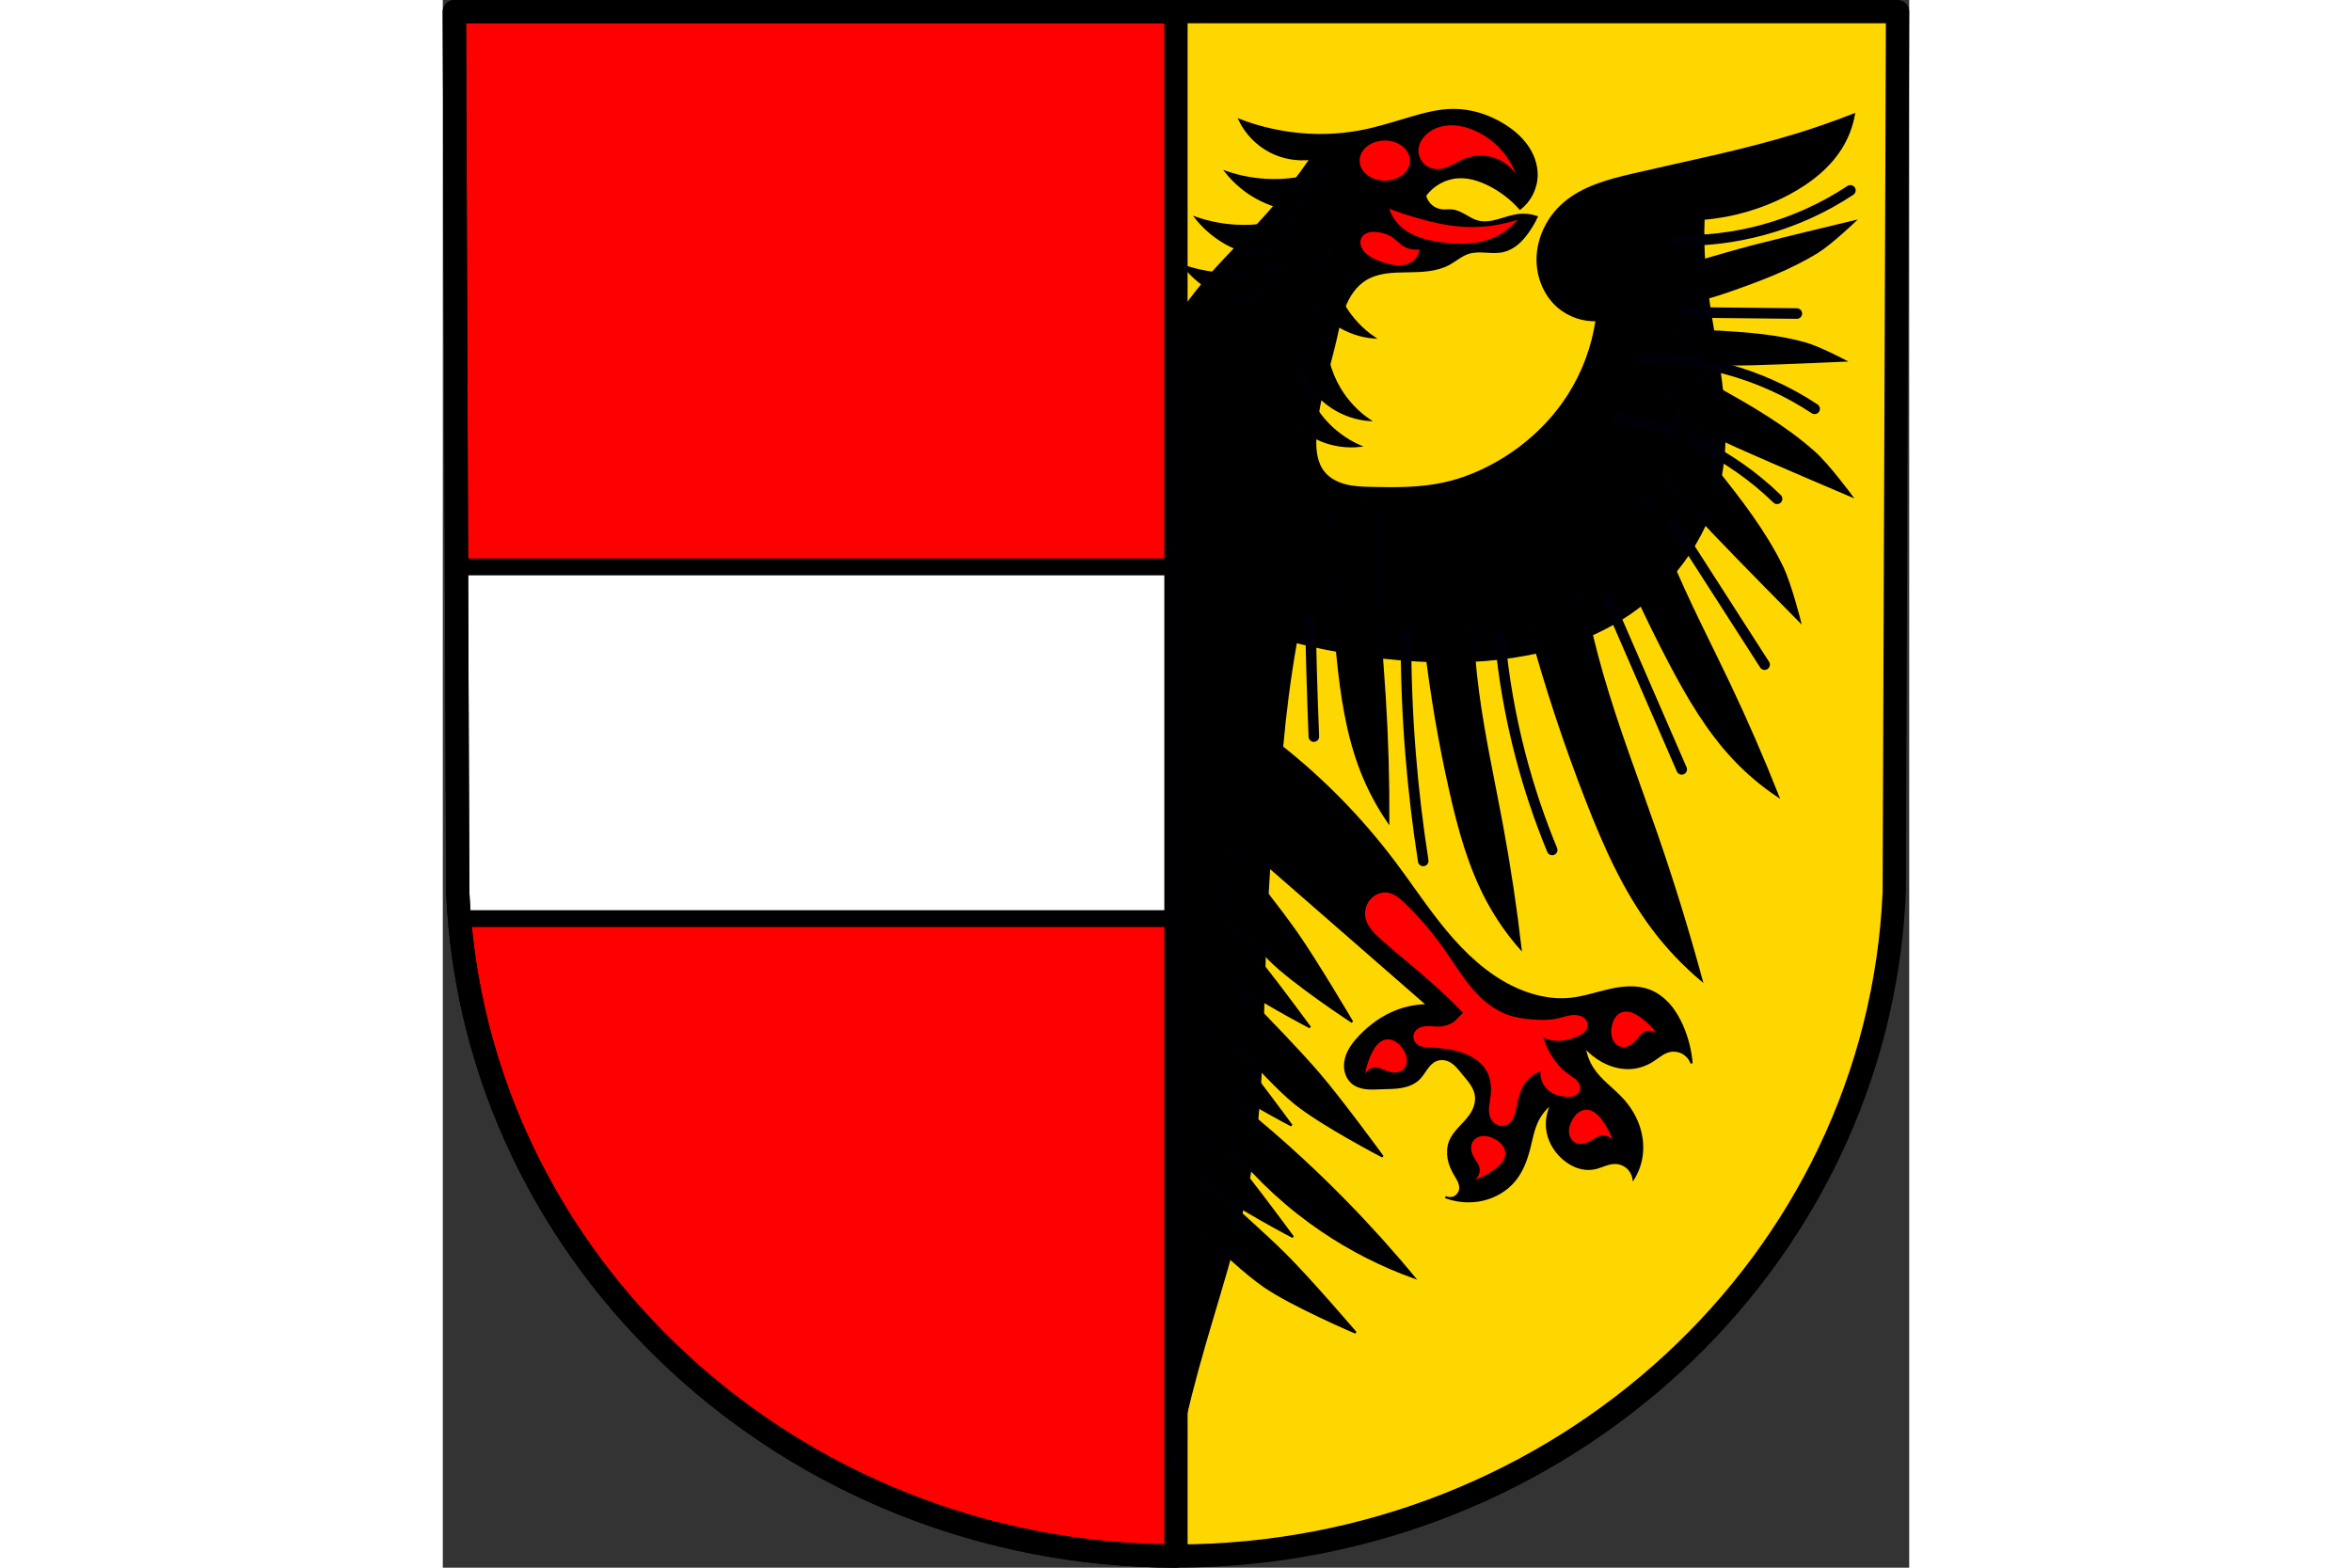
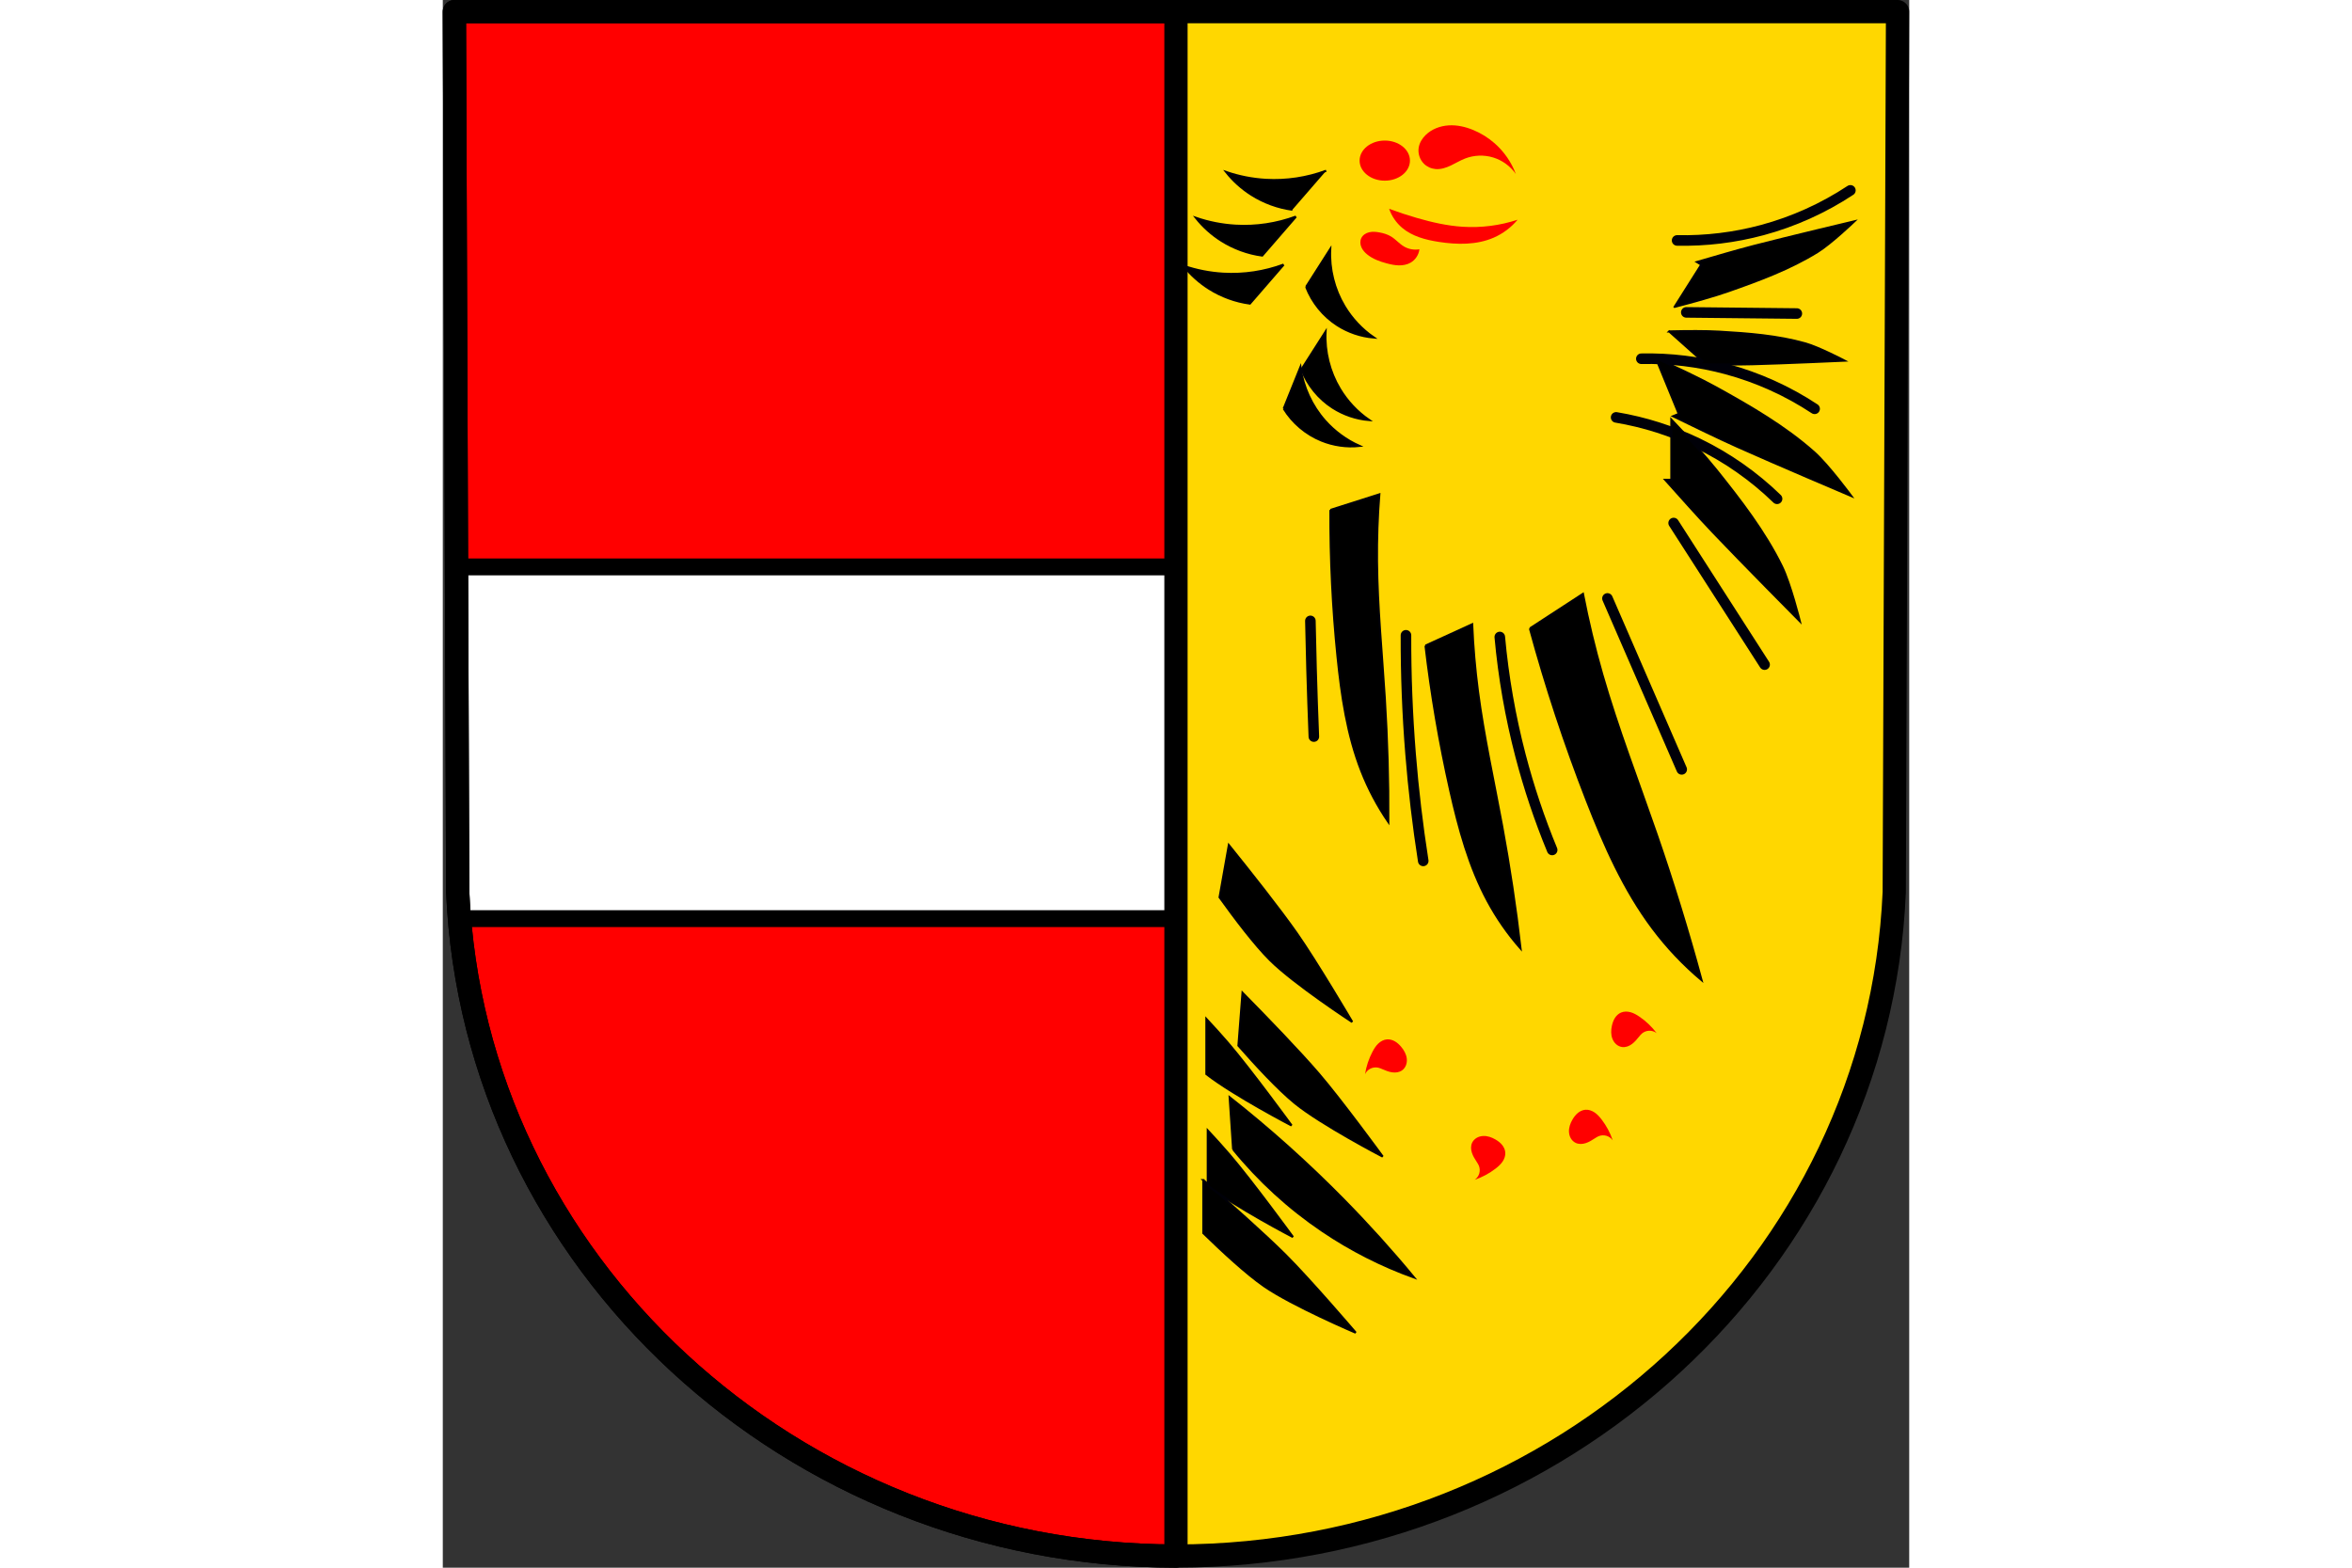
<svg xmlns="http://www.w3.org/2000/svg" xmlns:ns1="http://www.inkscape.org/namespaces/inkscape" xmlns:ns2="http://sodipodi.sourceforge.net/DTD/sodipodi-0.dtd" height="120" id="svg2" ns1:version="0.48.4 r9939" preserveAspectRatio="xMidYMid meet" ns2:docname="result(12).svg" version="1.1" viewBox="0 0 693.66 741.72" width="180">
  <rect x="0" y="0" width="693.66" height="741.72" fill="#333333" stroke="none" />
  <defs id="defs100" />
  <ns2:namedview bordercolor="#666666" borderopacity="1" gridtolerance="10" guidetolerance="10" id="namedview98" ns1:current-layer="svg2" ns1:cx="346.83" ns1:cy="370.86" ns1:pageopacity="0" ns1:pageshadow="2" ns1:window-height="480" ns1:window-maximized="0" ns1:window-width="640" ns1:window-x="0" ns1:window-y="0" ns1:zoom="0.31817937" objecttolerance="10" pagecolor="#ffffff" showgrid="false" />
  <path d="m688.15 5.498-1.561 416.59c-7.598 175.24-157.72 314.03-339.77 314.13-181.89-0.215-332.06-139.05-339.77-314.13l-1.561-416.59h341.32z" fill="#ffd700" id="path6" />
  <path d="m5.5 5.5 1.562 416.59c7.709 175.08 157.86 313.91 339.75 314.12v-730.72h-341.31z" fill="#f00" id="path8" transform="translate(0 -1.4932e-5)" />
  <path d="m6.5 268.22 0.562 153.88c0.073 1.65 0.183 3.294 0.281 4.938 0.04 0.656 0.05 1.314 0.094 1.969 0.12 1.785 0.259 3.567 0.406 5.344 0.008 0.094 0.023 0.188 0.031 0.281h338.94v-166.41h-340.31z" fill="#fff" id="path10" stroke="#000" stroke-dashoffset="3.118" stroke-linecap="round" stroke-linejoin="round" stroke-width="8" transform="translate(0 -1.4932e-5)" />
  <path d="m5.5 5.5 1.562 416.59c7.709 175.08 157.86 313.91 339.75 314.13v-730.72h-341.31z" fill="none" id="path12" stroke="#000" stroke-linecap="round" stroke-linejoin="round" stroke-width="11" />
  <path d="m688.15 5.498-1.561 416.59c-7.598 175.24-157.72 314.03-339.77 314.13-181.89-0.215-332.06-139.05-339.77-314.13l-1.561-416.59h341.32z" fill="none" id="path14" stroke="#000" stroke-linecap="round" stroke-linejoin="round" stroke-width="11" />
-   <path d="m345.55 153.65v543.57c3.157-16.423 6.942-32.726 11.343-48.861 8.684-31.839 19.788-63.119 25.322-95.653 5.353-31.47 5.401-63.56 6.445-95.464 0.514-15.699 1.273-31.391 2.276-47.066l75.021 65.427c-4.904 1e-3 -9.806 0.893-14.396 2.618-6.817 2.561-12.876 6.931-17.886 12.215-2.843 2.998-5.43 6.42-6.447 10.424-0.509 2.002-0.606 4.125-0.134 6.136 0.471 2.011 1.528 3.903 3.092 5.253 1.839 1.587 4.267 2.35 6.681 2.62 2.414 0.27 4.852 0.086 7.279-2e-3 3.071-0.112 6.162-0.073 9.191-0.59 3.029-0.517 6.044-1.643 8.259-3.773 1.424-1.369 2.453-3.084 3.596-4.694 1.143-1.61 2.47-3.176 4.247-4.039 2.03-0.985 4.497-0.919 6.553 8e-3 1.373 0.619 2.564 1.588 3.614 2.668 1.05 1.08 1.972 2.276 2.929 3.439 1.26 1.53 2.586 3.01 3.71 4.643 1.124 1.632 2.049 3.44 2.397 5.391 0.565 3.164-0.446 6.456-2.181 9.161-1.492 2.325-3.485 4.277-5.361 6.305s-3.681 4.205-4.673 6.783c-0.955 2.482-1.103 5.234-0.648 7.855 0.455 2.62 1.493 5.115 2.83 7.414 0.674 1.16 1.427 2.279 1.971 3.505s0.875 2.59 0.646 3.912c-0.258 1.49-1.256 2.832-2.608 3.509-1.352 0.676-3.025 0.669-4.372-0.018 5.52 2.135 11.674 2.597 17.45 1.309 5.901-1.315 11.427-4.493 15.269-9.161 3.586-4.357 5.597-9.799 6.98-15.269 1.119-4.426 1.891-9.001 3.926-13.088 1.626-3.264 4.041-6.131 6.98-8.289-2.343 4.2-3.131 9.245-2.181 13.96 1.042 5.17 4.133 9.842 8.289 13.088 1.907 1.489 4.047 2.701 6.355 3.424 2.309 0.723 4.791 0.948 7.168 0.502 1.706-0.32 3.327-0.974 4.965-1.548 1.638-0.574 3.333-1.075 5.069-1.069 2.074 7e-3 4.138 0.77 5.718 2.113 1.581 1.343 2.666 3.257 3.007 5.303 2.099-3.442 3.449-7.339 3.926-11.343 0.565-4.734-0.09-9.587-1.722-14.067-1.632-4.479-4.227-8.586-7.439-12.109-4.514-4.949-10.265-8.809-13.96-14.396-2.074-3.136-3.427-6.744-3.926-10.47 2.447 2.836 5.421 5.216 8.725 6.98 4.133 2.207 8.855 3.449 13.524 3.054 3.564-0.302 7.027-1.553 10.034-3.49 2.423-1.561 4.633-3.596 7.409-4.374 2.175-0.609 4.578-0.36 6.581 0.683 2.003 1.043 3.585 2.869 4.333 5-0.494-6.002-1.974-11.922-4.363-17.45-1.573-3.64-3.552-7.133-6.152-10.127-2.6-2.994-5.845-5.481-9.553-6.886-5.896-2.236-12.49-1.61-18.643-0.229-6.153 1.381-12.168 3.487-18.439 4.155-9.571 1.02-19.292-1.405-27.92-5.671-12.302-6.082-22.507-15.746-31.283-26.297-8.776-10.55-16.292-22.079-24.558-33.034-15.216-20.165-33-38.391-52.787-54.096 0.708-8.015 1.581-16.015 2.618-23.994 1.118-8.607 2.428-17.19 3.926-25.739 18.581 4.65 37.594 7.575 56.713 8.725 35.125 2.113 72.177-2.368 101.21-22.249 22.245-15.233 38.475-39.329 43.189-65.875 2.882-16.229 1.567-32.915-0.796-49.228-2.363-16.313-5.765-32.497-7.056-48.93-0.593-7.544-0.739-15.124-0.436-22.685 13.992-1.154 27.739-5.189 40.136-11.779 10.32-5.486 19.922-12.984 25.739-23.122 2.554-4.451 4.333-9.345 5.235-14.396-9.034 3.55-18.204 6.753-27.484 9.598-25.196 7.724-51.113 12.788-76.781 18.759-11.806 2.746-24.066 5.94-33.155 13.96-7.329 6.467-12.031 15.966-12.215 25.739-0.164 8.685 3.38 17.538 10.034 23.122 4.938 4.143 11.446 6.366 17.886 6.108-1.828 12.513-6.317 24.632-13.084 35.316-8.339 13.168-20.094 24.081-33.596 31.868-7.89 4.551-16.409 8.068-25.303 10.034-11.325 2.503-23.042 2.461-34.636 2.179-4.085-0.1-8.209-0.233-12.169-1.242-3.96-1.009-7.795-2.977-10.344-6.172-1.763-2.209-2.838-4.912-3.399-7.682s-0.629-5.619-0.535-8.444c0.526-15.915 6.038-31.175 9.605-46.695 1.214-5.281 2.215-10.645 4.224-15.678 2.009-5.032 5.148-9.796 9.736-12.679 2.863-1.799 6.173-2.794 9.514-3.31s6.736-0.572 10.117-0.616c6.861-0.09 14.04-0.213 20.068-3.49 3.099-1.685 5.801-4.163 9.161-5.235 2.649-0.845 5.497-0.744 8.273-0.585s5.602 0.365 8.305-0.288c2.369-0.572 4.551-1.79 6.434-3.336 1.883-1.546 3.48-3.415 4.908-5.389 1.684-2.327 3.147-4.814 4.363-7.416-2.796-0.93-5.8-1.23-8.725-0.873-3.252 0.397-6.347 1.584-9.504 2.462-3.157 0.878-6.529 1.446-9.692 0.592-2.152-0.581-4.072-1.785-6.009-2.891-1.936-1.105-3.986-2.146-6.207-2.344-1.449-0.13-2.911 0.107-4.363 0-1.925-0.142-3.799-0.905-5.275-2.148-1.476-1.243-2.547-2.96-3.014-4.832 3.562-5.071 9.518-8.38 15.705-8.725 4.986-0.278 9.924 1.269 14.396 3.49 5.609 2.785 10.675 6.659 14.833 11.343 4.899-3.798 7.888-9.943 7.853-16.141-0.028-4.93-1.884-9.752-4.763-13.753-2.88-4.001-6.743-7.222-10.942-9.805-7.065-4.346-15.263-6.979-23.558-6.98-7.128-0.001-14.106 1.902-20.94 3.926-7.512 2.225-14.994 4.618-22.685 6.108-11.045 2.139-22.443 2.383-33.592 0.873-8.196-1.11-16.264-3.164-23.994-6.108 3.055 6.308 8.182 11.591 14.396 14.833 5.854 3.054 12.641 4.288 19.195 3.49-6.124 9.001-12.832 17.605-20.068 25.739-11.017 12.385-23.258 23.685-33.592 36.645-4.102 5.145-7.892 10.539-11.343 16.141l-1e-5 -3.2e-4" id="path16" stroke="#000008" stroke-width="1px" />
-   <path d="m417.87 80.796c-9.087 3.386-18.881 4.86-28.562 4.3-6.374-0.369-12.696-1.613-18.734-3.685 3.357 4.216 7.424 7.866 11.978 10.749 5.846 3.701 12.493 6.128 19.349 7.064l15.97-18.427" id="path18" stroke="#000008" stroke-width="1px" />
+   <path d="m417.87 80.796c-9.087 3.386-18.881 4.86-28.562 4.3-6.374-0.369-12.696-1.613-18.734-3.685 3.357 4.216 7.424 7.866 11.978 10.749 5.846 3.701 12.493 6.128 19.349 7.064" id="path18" stroke="#000008" stroke-width="1px" />
  <path d="m403.58 102.48c-9.087 3.386-18.881 4.86-28.562 4.3-6.374-0.369-12.696-1.613-18.734-3.685 3.357 4.216 7.424 7.866 11.978 10.749 5.846 3.701 12.493 6.128 19.349 7.064l15.97-18.427" id="path20" stroke="#000008" stroke-width="1px" />
  <path d="m397.75 125.2c-9.087 3.386-18.881 4.86-28.562 4.3-6.374-0.369-12.696-1.613-18.734-3.685 3.357 4.216 7.424 7.866 11.978 10.749 5.846 3.701 12.493 6.128 19.349 7.064l15.97-18.427" id="path22" stroke="#000008" stroke-width="1px" />
  <path d="m406.2 174.77c2.838 7.392 8.082 13.838 14.742 18.12 5.143 3.307 11.105 5.33 17.199 5.835-5.583-3.859-10.329-8.922-13.82-14.742-4.848-8.08-7.232-17.616-6.757-27.027l-11.363 17.813" id="path24" stroke="#000008" stroke-width="1px" />
  <path d="m397.8 193.32c4.149 6.744 10.488 12.116 17.822 15.101 5.663 2.305 11.896 3.197 17.978 2.574-6.197-2.767-11.793-6.871-16.295-11.949-6.251-7.051-10.347-15.986-11.611-25.324l-7.894 19.599" id="path26" stroke="#000008" stroke-width="1px" />
  <path d="m408.4 135.72c2.838 7.392 8.082 13.838 14.742 18.12 5.143 3.307 11.105 5.33 17.199 5.835-5.583-3.859-10.329-8.922-13.82-14.742-4.848-8.08-7.232-17.616-6.757-27.027l-11.363 17.813" id="path28" stroke="#000008" stroke-width="1px" />
  <path d="m373.86 543.77c12.097 14.869 26.393 27.945 42.278 38.673 13.436 9.074 28.006 16.469 43.261 21.958-10.503-12.701-21.55-24.951-33.101-36.707-16.983-17.283-35.056-33.494-54.077-48.505l1.639 24.58" id="path30" stroke="#000008" stroke-width="1px" />
  <path d="m359.77 558.37v25.062c8.9 8.672 20.355 19.294 28.781 25.125 13.299 9.202 43.281 21.969 43.281 21.969s-21.459-25.084-33.125-36.719c-10.037-10.01-26.718-24.792-38.938-35.438z" id="path32" stroke="#000008" stroke-width="1px" />
  <path d="m378.3 469.72-1.929 24.988c8.207 9.331 18.81 20.803 26.763 27.265 12.551 10.198 41.463 25.234 41.463 25.234s-19.466-26.661-30.201-39.159c-9.237-10.753-24.731-26.775-36.095-38.329z" id="path34" stroke="#000008" stroke-width="1px" />
  <path d="m371.83 399.86-4.381 24.677c7.247 10.094 16.668 22.556 23.946 29.77 11.485 11.385 38.774 29.197 38.774 29.197s-16.744-28.449-26.196-41.944c-8.132-11.611-21.972-29.081-32.143-41.699z" id="path36" stroke="#000008" stroke-width="1px" />
-   <path d="m369.93 435.69v26.062c13.07 10.158 40.281 24.312 40.281 24.312s-19.452-26.658-30.188-39.156c-2.854-3.323-6.351-7.177-10.094-11.219z" id="path38" stroke="#000008" stroke-width="1px" />
  <path d="m361.21 482.11v26.063c13.07 10.158 40.281 24.312 40.281 24.312s-19.452-26.658-30.188-39.156c-2.854-3.323-6.351-7.177-10.094-11.219z" id="path40" stroke="#000008" stroke-width="1px" />
  <path d="m361.86 534.88v26.063c13.07 10.158 40.281 24.312 40.281 24.312s-19.452-26.658-30.188-39.156c-2.854-3.323-6.351-7.177-10.094-11.219z" id="path42" stroke="#000008" stroke-width="1px" />
  <path d="m583.87 113.76c13.576 0.289 27.192-1.367 40.303-4.902 14.773-3.983 28.9-10.353 41.664-18.79" fill="none" id="path44" stroke="#000008" stroke-linecap="round" stroke-width="5" />
  <path d="m566.95 169.73c13.576-0.289 27.192 1.367 40.303 4.902 14.773 3.983 28.9 10.353 41.664 18.79" fill="none" id="path46" stroke="#000008" stroke-linecap="round" stroke-width="5" />
  <path d="m555.02 197.48c13.393 2.239 26.464 6.397 38.69 12.307 13.776 6.659 26.472 15.544 37.446 26.206" fill="none" id="path48" stroke="#000008" stroke-linecap="round" stroke-width="5" />
  <path d="m550.92 283.14 35.129 80.878" fill="none" id="path50" stroke="#000008" stroke-linecap="round" stroke-width="5" />
  <path d="m582.23 247.46 43.026 66.99" fill="none" id="path52" stroke="#000008" stroke-linecap="round" stroke-width="5" />
  <path d="m588.22 147.8 52.285 0.545" fill="none" id="path54" stroke="#000008" stroke-linecap="round" stroke-width="5" />
  <path d="m499.99 301.38c1.719 18.926 5.002 37.71 9.803 56.097 3.97 15.204 8.978 30.137 14.977 44.66" fill="none" id="path56" stroke="#000008" stroke-linecap="round" stroke-width="5" />
  <path d="m455.61 300.57c-0.048 18.718 0.68 37.439 2.179 56.097 1.362 16.951 3.361 33.85 5.991 50.651" fill="none" id="path58" stroke="#000008" stroke-linecap="round" stroke-width="5" />
  <path d="m410.4 293.76c0.148 7.626 0.33 15.251 0.545 22.875 0.299 10.622 0.662 21.243 1.089 31.861" fill="none" id="path60" stroke="#000008" stroke-linecap="round" stroke-width="5" />
  <path d="m464.86 305.47c2.694 23.059 6.604 45.976 11.71 68.624 4.059 18.007 8.948 36.033 17.701 52.285 4.308 7.998 9.526 15.505 15.522 22.33-2.253-19.425-5.16-38.774-8.714-58.003-3.923-21.224-8.639-42.321-11.437-63.722-1.371-10.483-2.28-21.026-2.723-31.589l-22.058 10.076" id="path62" stroke="#000008" stroke-width="1px" />
  <path d="m419.88 241.27c-0.1 23.216 1.026 46.437 3.37 69.534 1.864 18.364 4.548 36.848 11.282 54.034 3.314 8.458 7.592 16.539 12.723 24.035 0.1-19.555-0.458-39.113-1.673-58.63-1.342-21.542-3.485-43.053-3.689-64.635-0.1-10.572 0.266-21.148 1.097-31.687l-23.11 7.349" id="path64" stroke="#000008" stroke-width="1px" />
  <path d="m514.25 297.33c7.525 27.613 16.509 54.829 26.902 81.495 8.265 21.206 17.545 42.282 31.21 60.482 6.728 8.96 14.476 17.154 23.046 24.371-6.319-23.264-13.423-46.315-21.294-69.1-8.688-25.149-18.32-49.998-25.668-75.571-3.599-12.525-6.646-25.209-9.129-38.003l-25.067 16.326" id="path66" stroke="#000008" stroke-width="1px" />
-   <path d="m551.14 249.91c8.564 21.579 18.266 42.706 29.054 63.263 8.577 16.345 17.959 32.495 30.616 45.931 6.229 6.612 13.211 12.515 20.768 17.558-7.198-18.182-15.009-36.122-23.414-53.778-9.277-19.488-19.286-38.648-27.523-58.599-4.035-9.772-7.638-19.722-10.798-29.811l-18.703 15.436" id="path68" stroke="#000008" stroke-width="1px" />
  <path d="m581.15 198.53v28.5h-2.875c7.489 8.346 14.904 16.749 22.625 24.875 13.467 14.174 41 41.969 41 41.969s-4.443-17.737-8.438-25.875c-8.107-16.518-19.526-31.297-31.031-45.656-5.4-6.739-13.387-15.482-21.281-23.812z" id="path70" stroke="#000008" stroke-width="1px" />
  <path d="m573.87 169.47 10.808 26.371-2.66 1.09c10.094 4.883 20.142 9.846 30.368 14.437 17.836 8.008 53.853 23.285 53.853 23.285s-10.838-14.727-17.62-20.742c-13.766-12.209-29.936-21.554-46.028-30.478-7.552-4.188-18.258-9.249-28.722-13.963z" id="path72" stroke="#000008" stroke-width="1px" />
  <path d="m580.14 156.81 15.728 14.025-1.433 1.566c8.339 0.027 16.673 0.122 25.006-0.085 14.535-0.362 43.599-1.684 43.599-1.684s-12.004-6.308-18.486-8.136c-13.157-3.711-27.005-4.763-40.665-5.561-6.411-0.375-15.217-0.325-23.75-0.124z" id="path74" stroke="#000008" stroke-width="1px" />
  <path d="m582.71 145.17 12.612-19.957-2.024-1.247c8.964-2.597 17.903-5.266 26.933-7.609 15.752-4.085 47.432-11.611 47.432-11.611s-10.977 10.494-17.389 14.461c-13.016 8.051-27.594 13.449-42.047 18.516-6.783 2.378-16.274 5.037-25.517 7.447z" id="path76" stroke="#000008" stroke-width="1px" />
  <g fill="#f00" id="g78" transform="translate(726.83 -1e-6)">
    <path d="m-279.18 98.798c4.33 1.601 8.717 3.045 13.151 4.328 7.07 2.047 14.296 3.692 21.642 4.162 8.763 0.56 17.632-0.577 25.97-3.329-3.041 3.662-6.953 6.596-11.32 8.49-8.074 3.501-17.274 3.346-25.97 1.998-6.19-0.96-12.532-2.612-17.313-6.659-2.806-2.375-4.958-5.515-6.16-8.99" id="path80" transform="translate(0 -1.4932e-5)" />
    <path d="m-219.25 82.317c-2.082-5.545-5.545-10.566-9.988-14.483-3.005-2.649-6.452-4.796-10.155-6.326-3.687-1.523-7.679-2.438-11.66-2.185-3.981 0.252-7.95 1.739-10.814 4.516-1.669 1.619-2.954 3.699-3.329 5.993-0.451 2.754 0.505 5.704 2.497 7.658 1.465 1.437 3.449 2.326 5.494 2.497 2.497 0.209 4.97-0.616 7.236-1.688 2.265-1.071 4.411-2.401 6.748-3.306 4.199-1.627 8.946-1.801 13.253-0.485 4.307 1.316 8.146 4.114 10.719 7.81" id="path82" transform="translate(0 -1.4932e-5)" />
    <path d="m-269.19 75.991c0 5.241-5.068 9.489-11.32 9.489-6.252 0-11.32-4.248-11.32-9.489 0-5.241 5.068-9.489 11.32-9.489 6.252 0 11.32 4.248 11.32 9.489z" id="path84" transform="matrix(1.052 0 0 1 13.855 -1.4932e-5)" />
    <path d="m-264.86 117.94c-2.496 0.445-5.146-0.037-7.325-1.332-2.179-1.295-3.838-3.327-5.993-4.661-1.711-1.059-3.679-1.641-5.66-1.998-1.57-0.283-3.197-0.429-4.75-0.067-0.777 0.181-1.527 0.491-2.18 0.949s-1.206 1.066-1.559 1.781c-0.332 0.673-0.483 1.43-0.467 2.18 0.015 0.75 0.195 1.493 0.491 2.182 0.593 1.379 1.637 2.522 2.807 3.462 2.631 2.117 5.893 3.289 9.156 4.162 1.873 0.501 3.784 0.917 5.722 0.955s3.918-0.322 5.598-1.288c2.269-1.306 3.861-3.725 4.162-6.326" id="path86" transform="translate(0 -1.4932e-5)" />
    <path d="m-238.69 558.19c3.553-1.209 6.904-3.007 9.875-5.299 1.236-0.953 2.42-2.006 3.294-3.299s1.422-2.854 1.282-4.408c-0.117-1.305-0.713-2.538-1.548-3.548-0.835-1.01-1.899-1.809-3.029-2.473-1.807-1.063-3.871-1.811-5.964-1.687-1.046 0.062-2.086 0.346-2.99 0.876-0.904 0.53-1.668 1.313-2.126 2.256-0.358 0.739-0.524 1.565-0.529 2.386-5e-3 0.822 0.147 1.64 0.4 2.421 0.506 1.563 1.402 2.966 2.297 4.345 0.353 0.544 0.709 1.09 0.963 1.686 0.497 1.163 0.58 2.498 0.233 3.714-0.347 1.216-1.123 2.305-2.159 3.03" id="path88" transform="translate(0 -1.4932e-5)" />
    <path d="m-173.4 539.53c-1.204-3.554-2.997-6.908-5.285-9.883-0.951-1.237-2.003-2.423-3.294-3.299-1.292-0.876-2.852-1.426-4.406-1.289-1.305 0.115-2.539 0.709-3.55 1.542-1.011 0.833-1.812 1.897-2.478 3.025-1.065 1.806-1.816 3.868-1.696 5.961 0.06 1.046 0.343 2.086 0.872 2.991 0.529 0.905 1.31 1.67 2.253 2.129 0.739 0.359 1.564 0.526 2.386 0.533 0.822 6e-3 1.64-0.145 2.422-0.397 1.564-0.504 2.969-1.398 4.348-2.291 0.544-0.352 1.091-0.707 1.687-0.961 1.164-0.495 2.498-0.577 3.714-0.227s2.303 1.127 3.027 2.164" id="path90" />
    <path d="m-152.65 488.79c-2.25-3.003-4.997-5.633-8.097-7.748-1.289-0.88-2.657-1.679-4.157-2.11-1.5-0.431-3.154-0.468-4.589 0.146-1.204 0.516-2.193 1.464-2.894 2.571s-1.132 2.366-1.413 3.646c-0.451 2.048-0.523 4.241 0.243 6.193 0.383 0.976 0.975 1.876 1.759 2.572 0.784 0.695 1.765 1.18 2.803 1.322 0.814 0.112 1.65 0.014 2.433-0.236 0.783-0.249 1.514-0.648 2.178-1.131 1.33-0.965 2.386-2.252 3.42-3.53 0.408-0.504 0.817-1.012 1.305-1.438 0.952-0.832 2.195-1.325 3.459-1.371 1.264-0.046 2.54 0.354 3.55 1.115" id="path92" />
    <path d="m-290.58 508.22c0.585-3.707 1.786-7.315 3.538-10.634 0.729-1.38 1.564-2.726 2.689-3.808 1.125-1.082 2.57-1.888 4.125-2.015 1.306-0.107 2.623 0.27 3.76 0.92 1.137 0.65 2.106 1.563 2.953 2.563 1.355 1.6 2.444 3.506 2.679 5.589 0.117 1.042 0.015 2.114-0.353 3.096-0.369 0.981-1.009 1.868-1.861 2.479-0.667 0.479-1.453 0.783-2.261 0.929s-1.641 0.134-2.454 0.018c-1.627-0.232-3.162-0.876-4.673-1.523-0.596-0.255-1.195-0.513-1.825-0.662-1.231-0.291-2.56-0.146-3.699 0.404-1.139 0.55-2.08 1.5-2.618 2.644v-5e-5" id="path94" />
-     <path d="m-223.03 480.15c-6.786-2.402-12.456-7.268-17.103-12.767-4.646-5.498-8.405-11.677-12.523-17.581-5.678-8.143-12.072-15.803-19.268-22.64-1.141-1.085-2.309-2.153-3.618-3.027s-2.773-1.554-4.33-1.79c-1.393-0.21-2.835-0.057-4.163 0.411-1.329 0.468-2.542 1.248-3.544 2.238-2.248 2.223-3.358 5.544-2.89 8.671 0.332 2.216 1.4 4.271 2.767 6.047 1.367 1.776 3.028 3.299 4.7 4.792 8.282 7.395 17.022 14.266 25.29 21.677 4.652 4.17 9.152 8.509 13.488 13.006l-4.095 4.095c-2.039 1.439-4.492 2.285-6.985 2.409-1.982 0.098-3.963-0.25-5.946-0.192-0.992 0.029-1.988 0.161-2.923 0.493-0.935 0.331-1.809 0.87-2.451 1.626-0.646 0.761-1.04 1.734-1.089 2.731-0.049 0.997 0.251 2.01 0.849 2.809 0.763 1.021 1.959 1.649 3.192 1.972 1.233 0.323 2.519 0.372 3.792 0.436 5.306 0.268 10.656 0.854 15.656 2.649 4.461 1.602 8.727 4.315 11.079 8.43 2.094 3.663 2.475 8.1 1.927 12.284-0.234 1.787-0.628 3.555-0.735 5.355s0.095 3.671 0.976 5.243c0.801 1.428 2.167 2.544 3.747 2.975 1.58 0.431 3.354 0.149 4.683-0.807 0.909-0.654 1.588-1.589 2.075-2.598 0.486-1.009 0.79-2.095 1.056-3.183 1-4.087 1.533-8.385 3.613-12.043 1.81-3.182 4.761-5.7 8.189-6.985-0.126 1.853 0.232 3.737 1.029 5.415 0.797 1.678 2.031 3.146 3.547 4.219 2.096 1.485 4.666 2.186 7.226 2.409 1.409 0.123 2.867 0.102 4.187-0.408 0.66-0.255 1.277-0.633 1.773-1.137 0.496-0.504 0.869-1.137 1.025-1.827 0.169-0.748 0.08-1.542-0.187-2.261-0.267-0.719-0.707-1.365-1.228-1.929-1.041-1.126-2.386-1.916-3.643-2.795-4.195-2.934-7.548-7.002-9.875-11.561-0.984-1.928-1.792-3.946-2.409-6.021 2.484 1.106 5.234 1.606 7.948 1.445 2.655-0.157 5.24-0.934 7.707-1.927 1.262-0.508 2.523-1.087 3.54-1.992 0.508-0.452 0.95-0.985 1.265-1.588s0.5-1.279 0.494-1.96c-8e-3 -1.004-0.436-1.983-1.103-2.734s-1.558-1.283-2.51-1.602c-1.711-0.573-3.58-0.475-5.351-0.127-1.771 0.348-3.486 0.935-5.246 1.331-3.935 0.886-8.023 0.803-12.043 0.482-3.92-0.313-7.854-0.855-11.561-2.168" id="path96" transform="translate(0 -1.4932e-5)" />
  </g>
</svg>